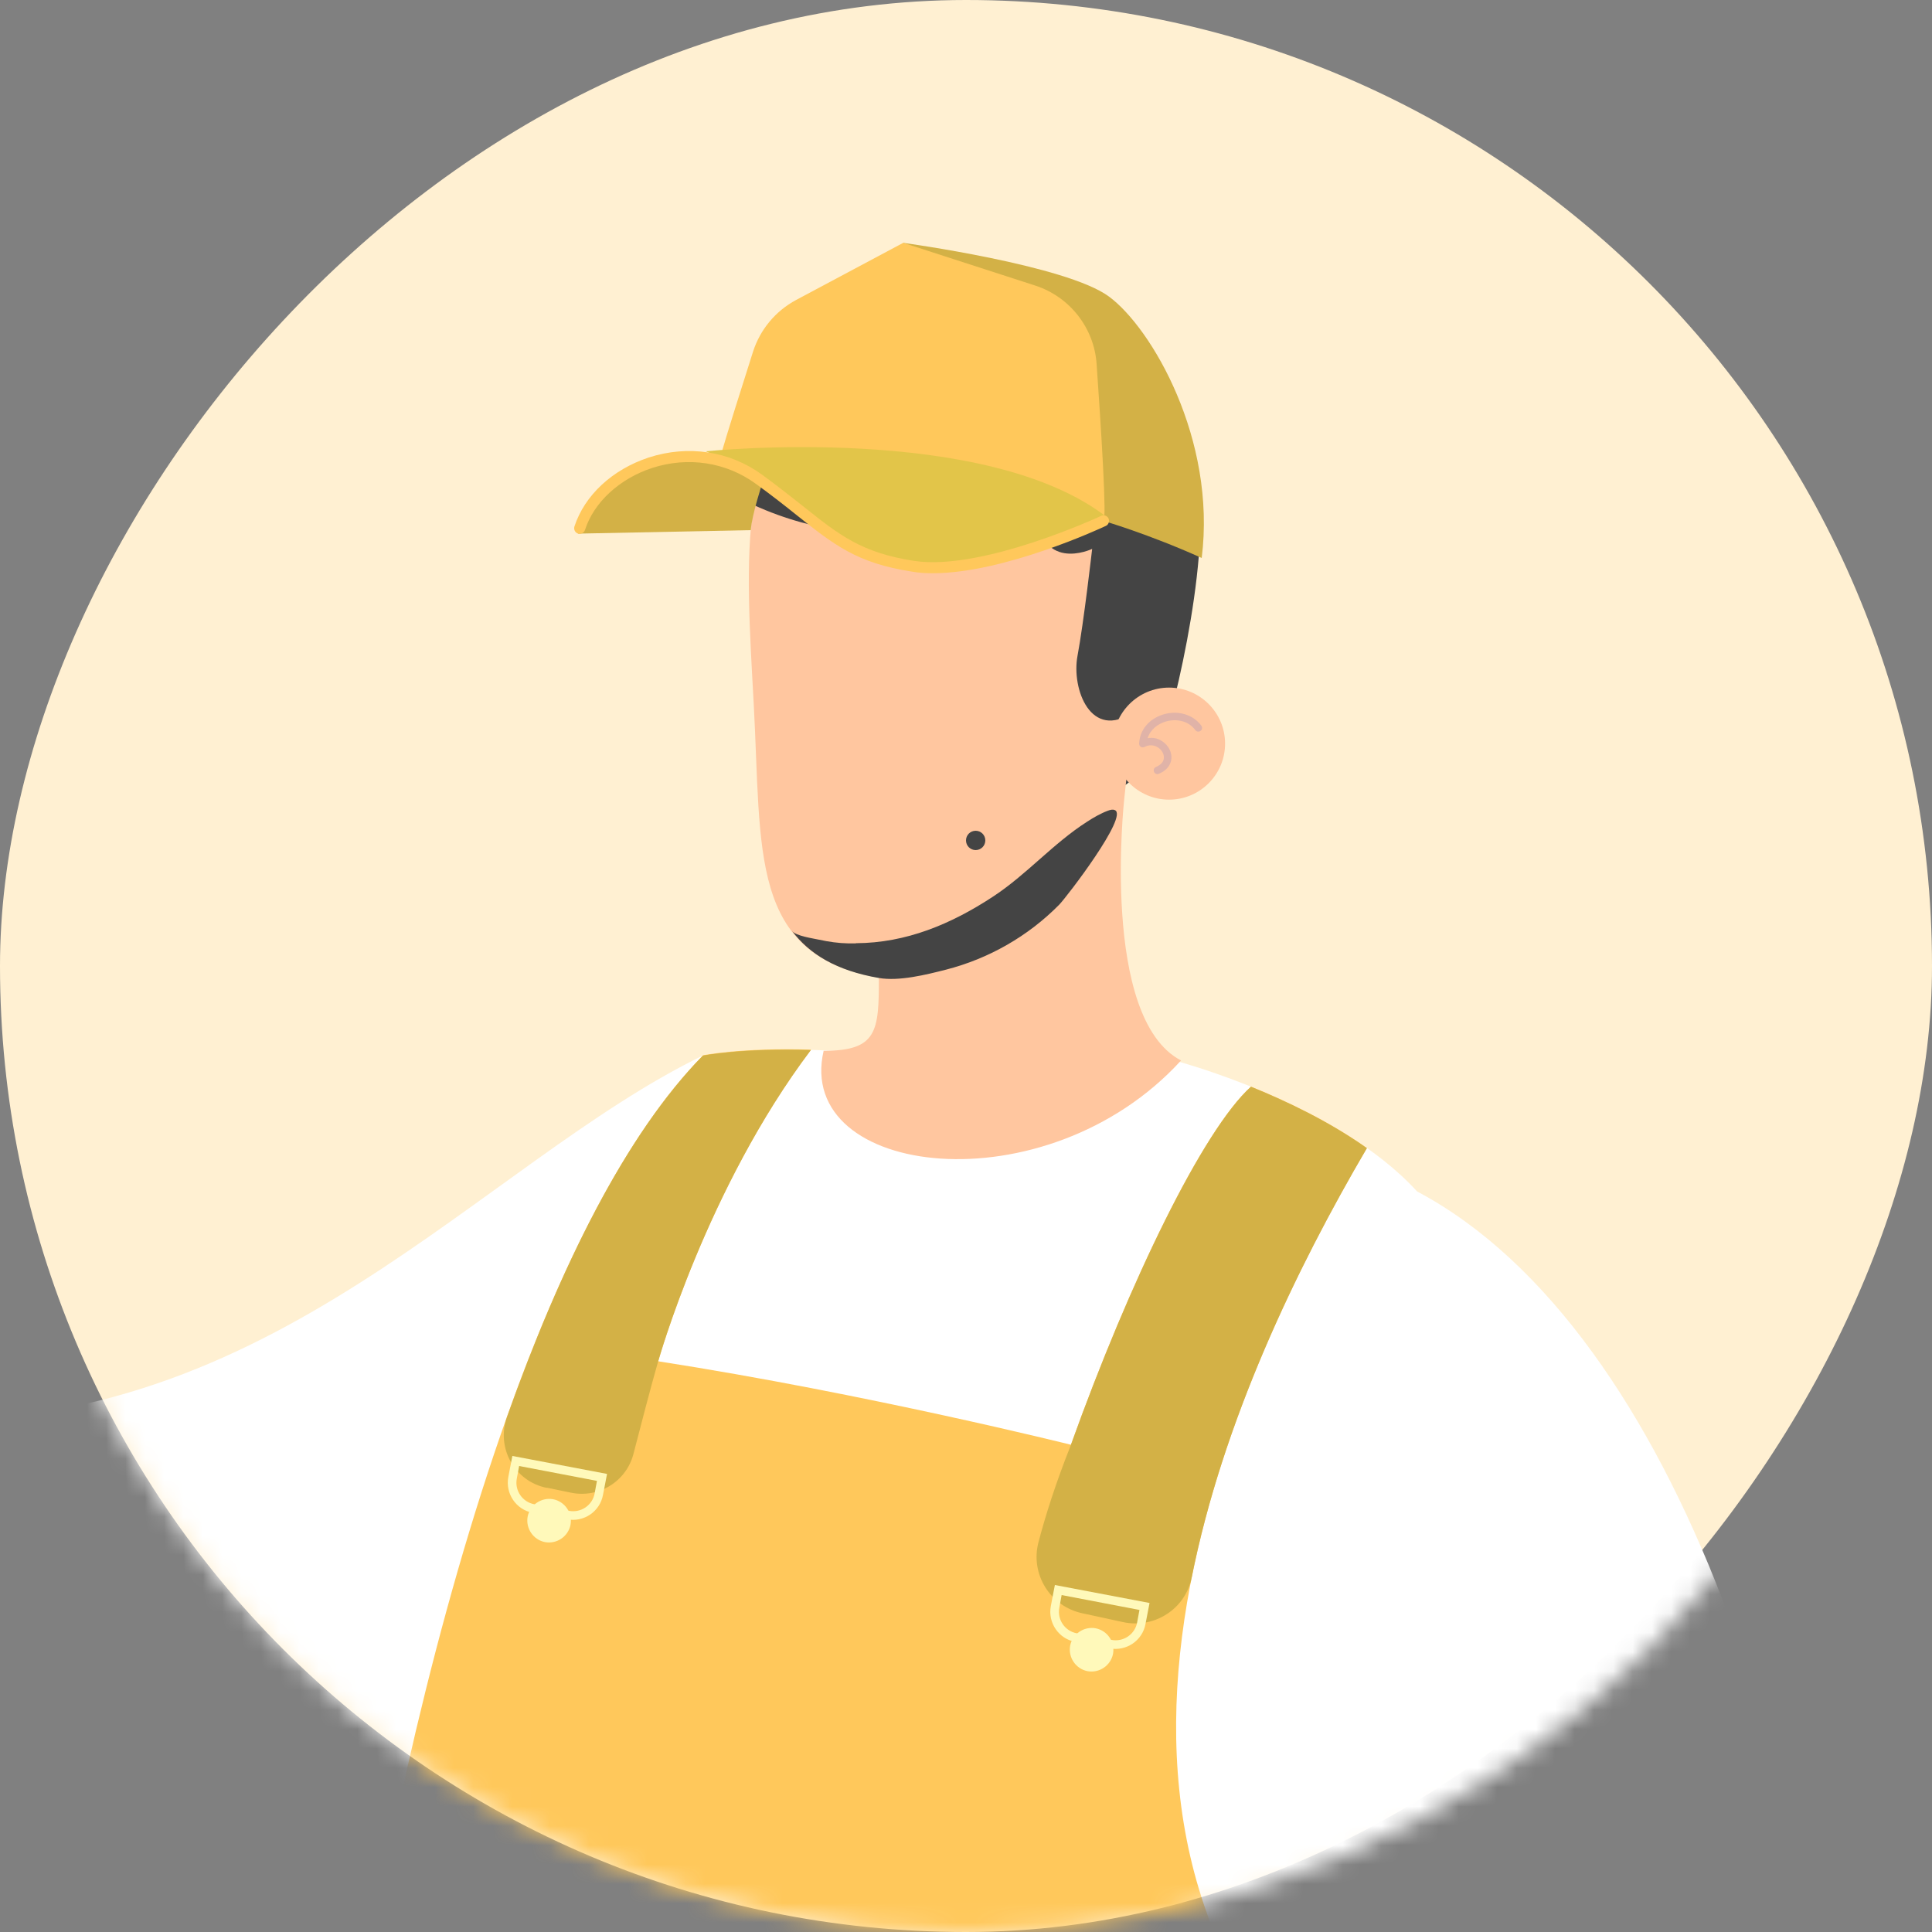
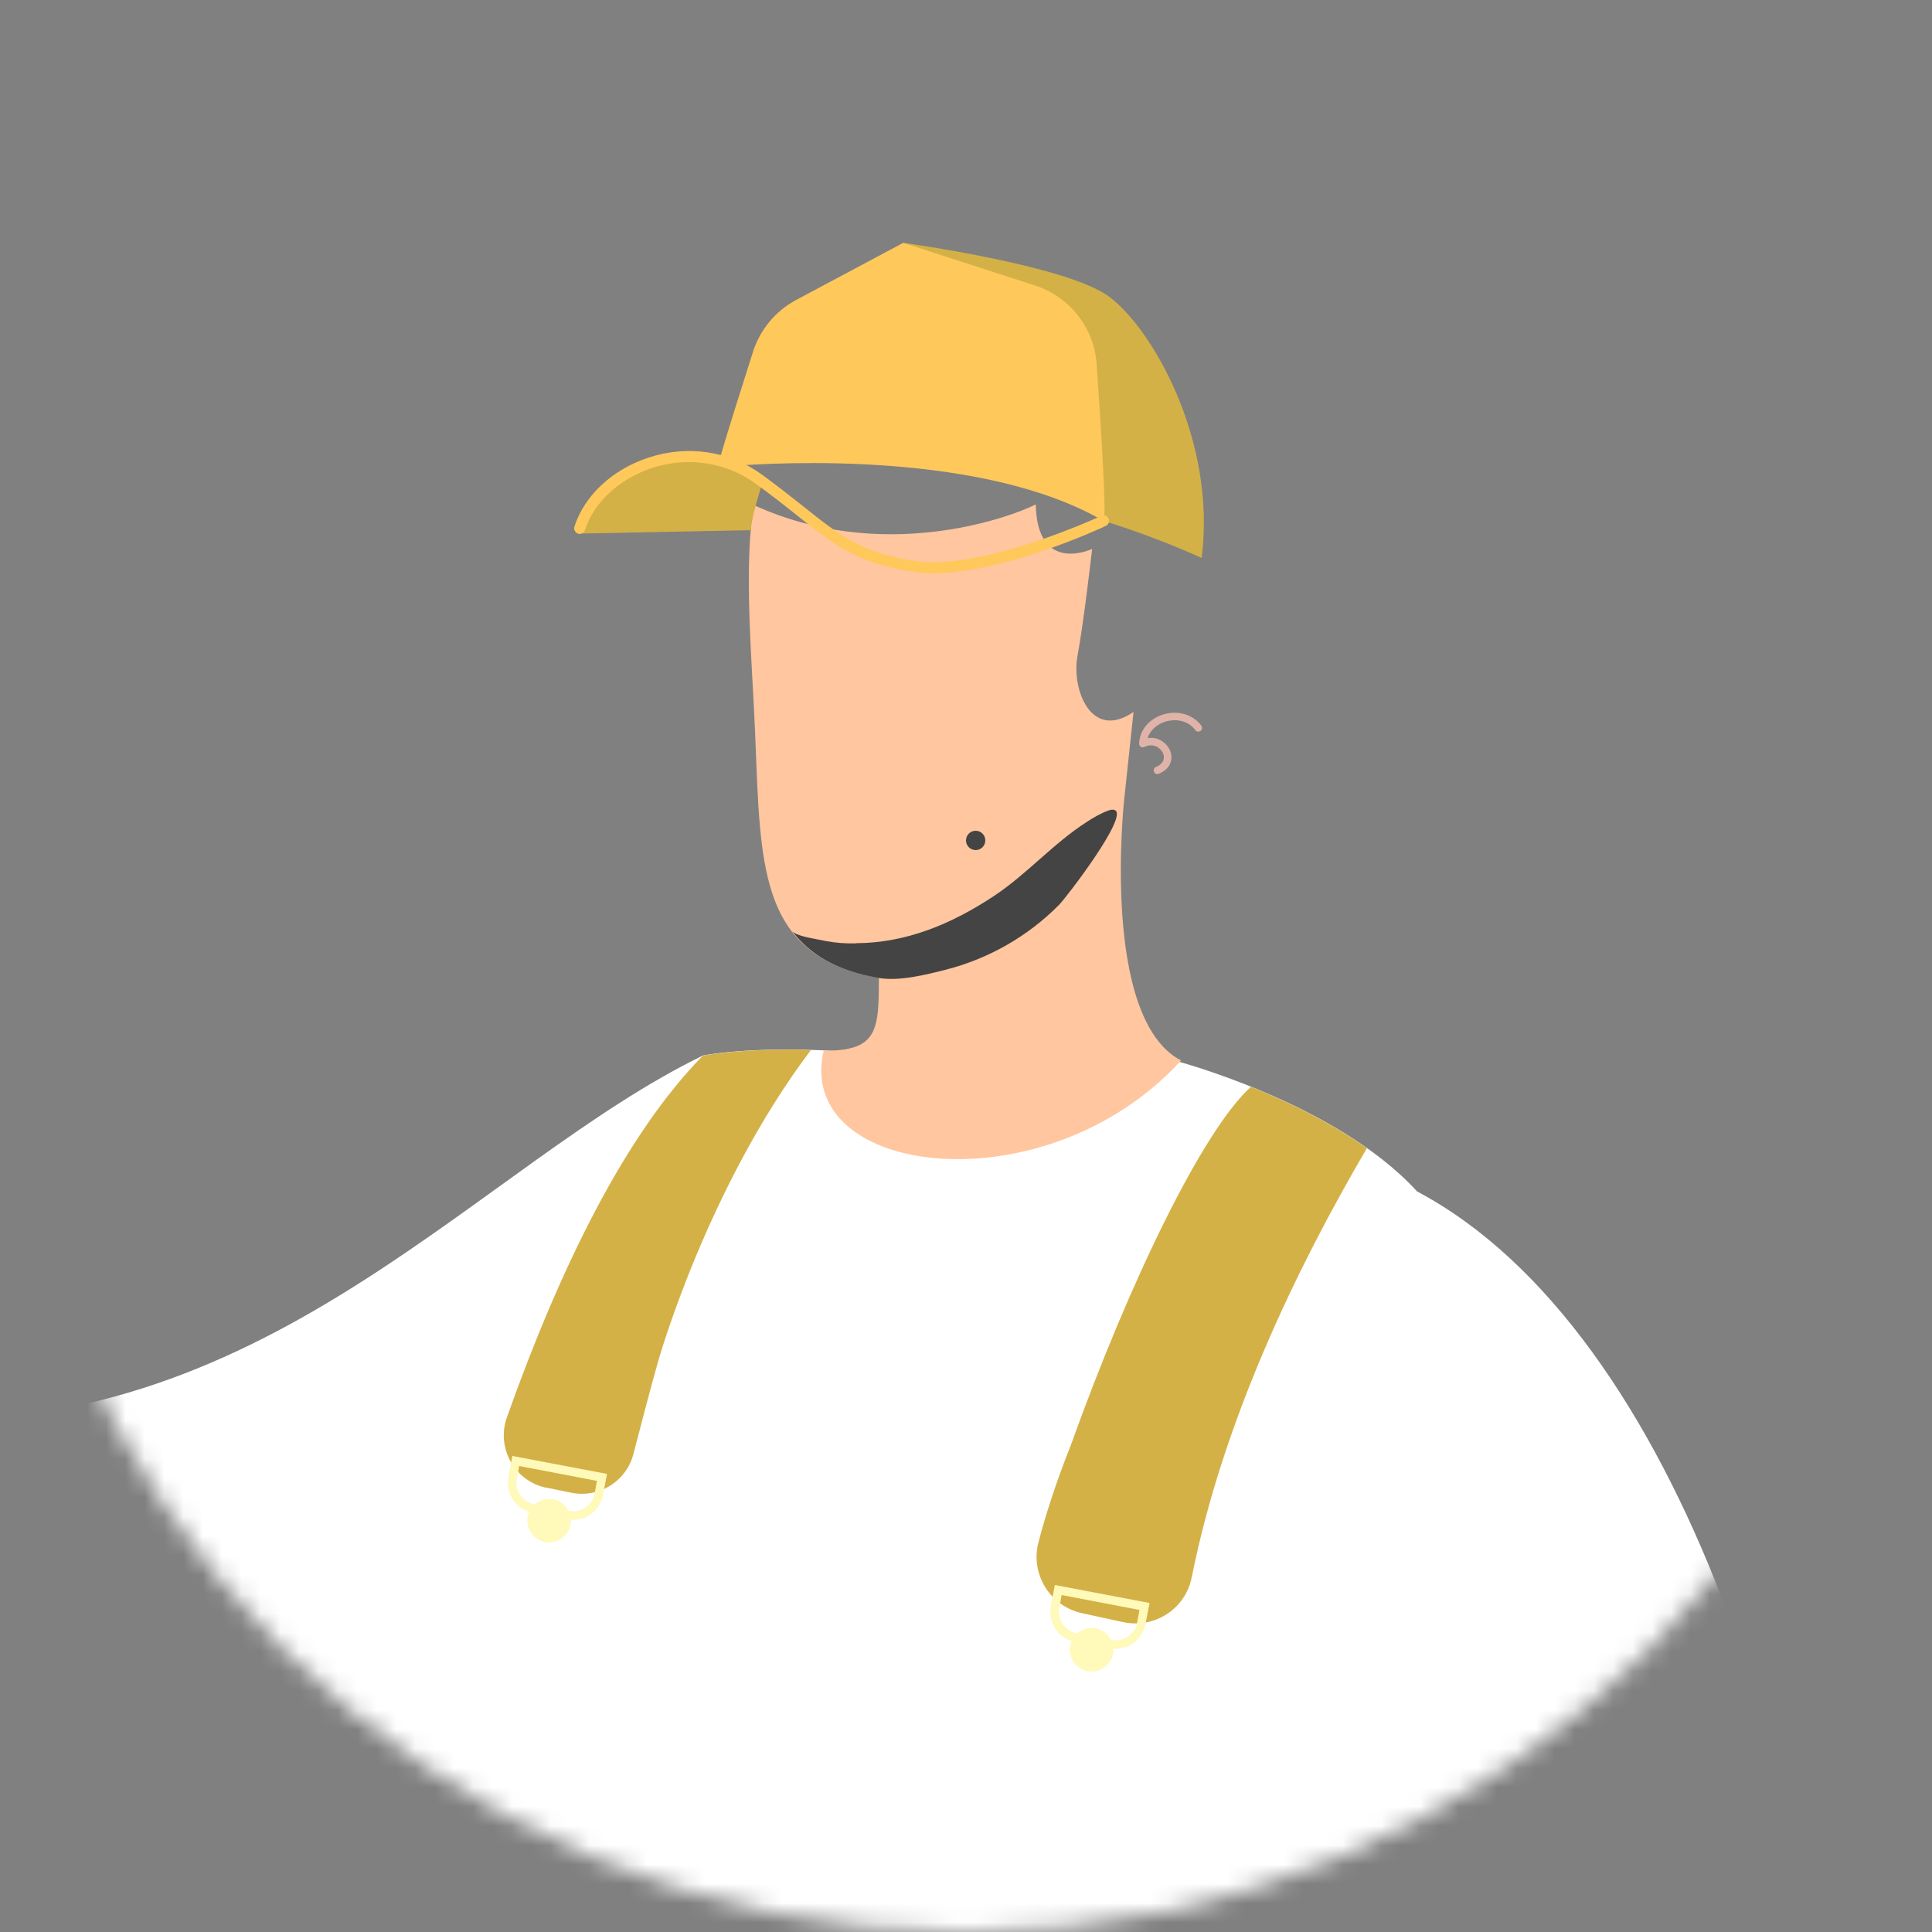
<svg xmlns="http://www.w3.org/2000/svg" width="100" height="100" viewBox="0 0 100 100" fill="none">
  <rect x="0" y="0" width="100" height="100" fill="#808080" stroke="none" />
-   <rect width="100" height="100" rx="50" transform="matrix(-1 0 0 1 100 0)" fill="#FFF0D2" />
  <mask id="mask0_629_3471" style="mask-type:luminance" maskUnits="userSpaceOnUse" x="0" y="0" width="100" height="100">
    <path d="M50 100C22.386 100 0 77.614 0 50C0 22.386 22.386 0 50 0C77.614 0 100 22.386 100 50C100 77.614 77.614 100 50 100Z" fill="white" />
  </mask>
  <g mask="url(#mask0_629_3471)">
    <path d="M36.39 54.63C24.87 60.23 14.15 74.15 -4.57 73.51C-11.29 82.15 -8.73 90.63 -5.69 93.83C4.23 98.47 26.04 94.36 35.91 87.59C44.07 81.99 47.27 69.99 36.39 54.63Z" fill="white" />
    <path d="M43.11 54.39C38.75 54.15 36.39 54.63 36.39 54.63C25.79 65.43 19.43 95.91 17.51 111.75C37.91 113.43 70.79 122.79 70.79 122.79C74.15 98.31 73.35 61.67 73.35 61.67C69.11 57.03 60.71 54.87 60.71 54.87L43.11 54.39Z" fill="white" />
-     <path d="M72 111.58C53.08 97.28 62.21 73.99 70.75 59.42C68.8 58.04 66.6 56.99 64.75 56.24C62.27 58.48 58.47 66.3 55.43 74.78C55.43 74.78 44.87 72.14 34.07 70.46C34.07 70.46 36.58 61.48 41.98 54.33C38.35 54.22 36.39 54.62 36.39 54.62C25.79 65.42 19.43 95.9 17.51 111.74C37.91 113.42 70.79 122.78 70.79 122.78C71.27 119.25 71.67 115.46 72 111.57V111.58Z" fill="#FFC85B" />
    <path d="M61.68 81.66C63.29 73.58 67.08 65.69 70.75 59.43C68.8 58.05 66.6 57 64.75 56.25C62.27 58.49 58.47 66.31 55.43 74.79C54.64 76.77 54.1 78.49 53.75 79.83C53.32 81.47 54.35 83.14 56.01 83.5L58.13 83.96C59.75 84.31 61.36 83.28 61.68 81.65V81.66Z" fill="#D3B146" />
    <path d="M28.291 77L29.551 77.26C31.001 77.56 32.431 76.67 32.791 75.24C33.171 73.78 33.641 71.95 34.061 70.48C34.061 70.48 36.571 61.5 41.971 54.35C38.341 54.24 36.381 54.64 36.381 54.64C32.391 58.7 29.011 65.55 26.241 73.35C25.671 74.94 26.631 76.67 28.291 77.01V77Z" fill="#D3B146" />
    <path d="M31.42 76.29L31.21 77.38C31.05 78.24 30.22 78.8 29.36 78.64L27.57 78.3C26.71 78.14 26.15 77.31 26.31 76.45L26.52 75.36L31.42 76.29ZM30.9 76.65L26.87 75.88L26.75 76.53C26.63 77.15 27.04 77.75 27.66 77.86L29.45 78.2C30.07 78.32 30.67 77.91 30.78 77.29L30.9 76.64V76.65Z" fill="#FFF9BA" />
    <path d="M29.531 78.92C29.411 79.53 28.821 79.93 28.211 79.82C27.601 79.7 27.201 79.11 27.311 78.5C27.431 77.89 28.021 77.49 28.631 77.6C29.241 77.72 29.641 78.31 29.531 78.92Z" fill="#FFF9BA" />
    <path d="M59.5 82.97L59.29 84.06C59.13 84.92 58.3 85.48 57.44 85.32L55.65 84.98C54.79 84.82 54.23 83.99 54.39 83.13L54.6 82.04L59.5 82.97ZM58.98 83.33L54.95 82.56L54.83 83.21C54.71 83.83 55.12 84.43 55.74 84.54L57.53 84.88C58.15 85 58.75 84.59 58.86 83.97L58.98 83.32V83.33Z" fill="#FFF9BA" />
    <path d="M57.611 85.6C57.491 86.21 56.901 86.61 56.291 86.5C55.681 86.38 55.281 85.79 55.391 85.18C55.511 84.57 56.101 84.17 56.711 84.28C57.321 84.4 57.721 84.99 57.611 85.6Z" fill="#FFF9BA" />
    <path d="M73.349 61.67C61.989 74.31 62.469 87.43 67.589 92.39C72.709 97.35 73.989 110.79 73.989 110.79C79.589 117.19 94.469 113.99 94.949 113.03C94.629 93.51 86.949 68.87 73.349 61.67Z" fill="white" />
-     <path d="M39.02 26.13C37.01 22.06 41.59 18.1 46.37 18.91C51.15 19.72 60.2 20.33 61.63 23.49C63.05 26.64 61.15 35.35 60.17 38.37C59.19 41.39 52.78 43.02 52.78 43.02L39.03 26.13H39.02Z" fill="#444444" />
    <path d="M56.531 28.4C56.531 28.4 56.091 32.25 55.771 33.95C55.451 35.65 56.461 38.37 58.671 36.85L58.191 41.35C58.191 41.35 56.931 52.7 61.131 54.89C54.151 62.54 41.111 60.95 42.631 54.39C45.411 54.39 45.491 53.38 45.491 50.61C38.761 49.43 39.431 44.13 39.011 36.4C38.811 32.74 38.561 28.99 39.011 26.14C45.611 29.16 52.121 26.85 53.611 26.11C53.681 29.77 56.531 28.41 56.531 28.41V28.4Z" fill="#FFC69F" />
-     <path d="M63.41 38.49C63.41 40.09 62.11 41.39 60.51 41.39C58.91 41.39 57.61 40.09 57.61 38.49C57.61 36.89 58.91 35.59 60.51 35.59C62.11 35.59 63.41 36.89 63.41 38.49Z" fill="#FFC69F" />
    <g style="mix-blend-mode:multiply">
      <path d="M59.911 40.07C59.841 40.07 59.761 40.03 59.731 39.95C59.691 39.85 59.731 39.74 59.831 39.7C60.081 39.59 60.231 39.43 60.241 39.24C60.261 39.04 60.141 38.82 59.941 38.69C59.731 38.55 59.471 38.54 59.241 38.66C59.181 38.69 59.101 38.69 59.051 38.66C58.991 38.62 58.961 38.56 58.961 38.49C58.991 37.78 59.471 37.21 60.211 36.98C60.971 36.75 61.751 36.98 62.181 37.56C62.241 37.65 62.231 37.77 62.141 37.83C62.051 37.89 61.931 37.88 61.871 37.79C61.461 37.24 60.781 37.21 60.321 37.35C59.941 37.47 59.541 37.75 59.401 38.21C59.661 38.16 59.931 38.21 60.161 38.37C60.481 38.58 60.661 38.94 60.631 39.27C60.611 39.47 60.511 39.83 59.981 40.05C59.951 40.06 59.931 40.07 59.901 40.07H59.911Z" fill="#E0B3A8" />
    </g>
    <path d="M44.301 48.82C46.901 48.81 49.231 47.83 51.381 46.42C53.141 45.27 54.501 43.66 56.271 42.53C56.611 42.31 56.971 42.1 57.351 41.96C57.461 41.92 57.591 41.88 57.701 41.93C58.441 42.22 55.211 46.43 54.821 46.83C53.211 48.46 51.181 49.62 48.961 50.19C47.941 50.45 46.541 50.8 45.491 50.62C43.291 50.24 41.901 49.39 40.991 48.18C41.191 48.45 42.091 48.57 42.401 48.64C42.901 48.75 43.411 48.82 43.921 48.83C44.051 48.83 44.181 48.83 44.301 48.83V48.82Z" fill="#444444" />
    <path d="M29.921 27.62L38.861 27.44C38.91 26.66 39.48 24.93 39.48 24.93C38.31 23.52 36.66 23.31 34.181 23.78C31.701 24.25 30.21 26.53 29.921 27.62Z" fill="#D3B146" />
    <path d="M46.75 12.57C46.75 12.57 55.2 13.72 57.4 15.35C59.61 16.98 62.97 22.74 62.2 28.88C59.42 27.63 57.11 26.96 57.11 26.96L46.74 12.56L46.75 12.57Z" fill="#D3B146" />
    <path d="M37.301 23.59C37.631 22.44 38.431 19.92 38.981 18.19C39.351 17.05 40.141 16.1 41.201 15.53L46.751 12.57L53.581 14.78C55.371 15.36 56.631 16.97 56.761 18.84C56.991 22.16 57.301 26.96 57.111 26.96C50.911 23.36 40.341 23.92 37.741 24.13C37.441 24.15 37.211 23.87 37.291 23.58L37.301 23.59Z" fill="#FFC85B" />
-     <path d="M36.531 23.36C36.531 23.36 51.091 21.84 57.381 26.84C54.581 27.95 50.641 29.55 47.871 29.31C45.101 29.07 42.621 27.62 41.171 26.17C39.721 24.72 36.531 23.36 36.531 23.36Z" fill="#E2C549" />
    <path d="M48.289 29.67C47.919 29.67 47.559 29.65 47.219 29.59C44.359 29.15 43.179 28.21 41.219 26.65C40.619 26.17 39.949 25.64 39.119 25.04C37.579 23.92 35.619 23.62 33.759 24.22C32.079 24.77 30.739 25.99 30.279 27.43C30.229 27.58 30.069 27.66 29.919 27.62C29.769 27.57 29.689 27.41 29.729 27.26C30.259 25.63 31.699 24.3 33.579 23.68C35.619 23.02 37.759 23.34 39.459 24.58C40.289 25.19 40.969 25.73 41.579 26.21C43.459 27.71 44.599 28.61 47.309 29.03C50.839 29.57 56.939 26.73 56.999 26.7C57.139 26.63 57.319 26.7 57.379 26.84C57.439 26.98 57.379 27.16 57.239 27.22C57.009 27.33 51.979 29.67 48.289 29.67Z" fill="#FFC85B" />
    <path d="M50.5 44C50.224 44 50 43.776 50 43.5C50 43.224 50.224 43 50.5 43C50.776 43 51 43.224 51 43.5C51 43.776 50.776 44 50.5 44Z" fill="#444444" />
  </g>
</svg>